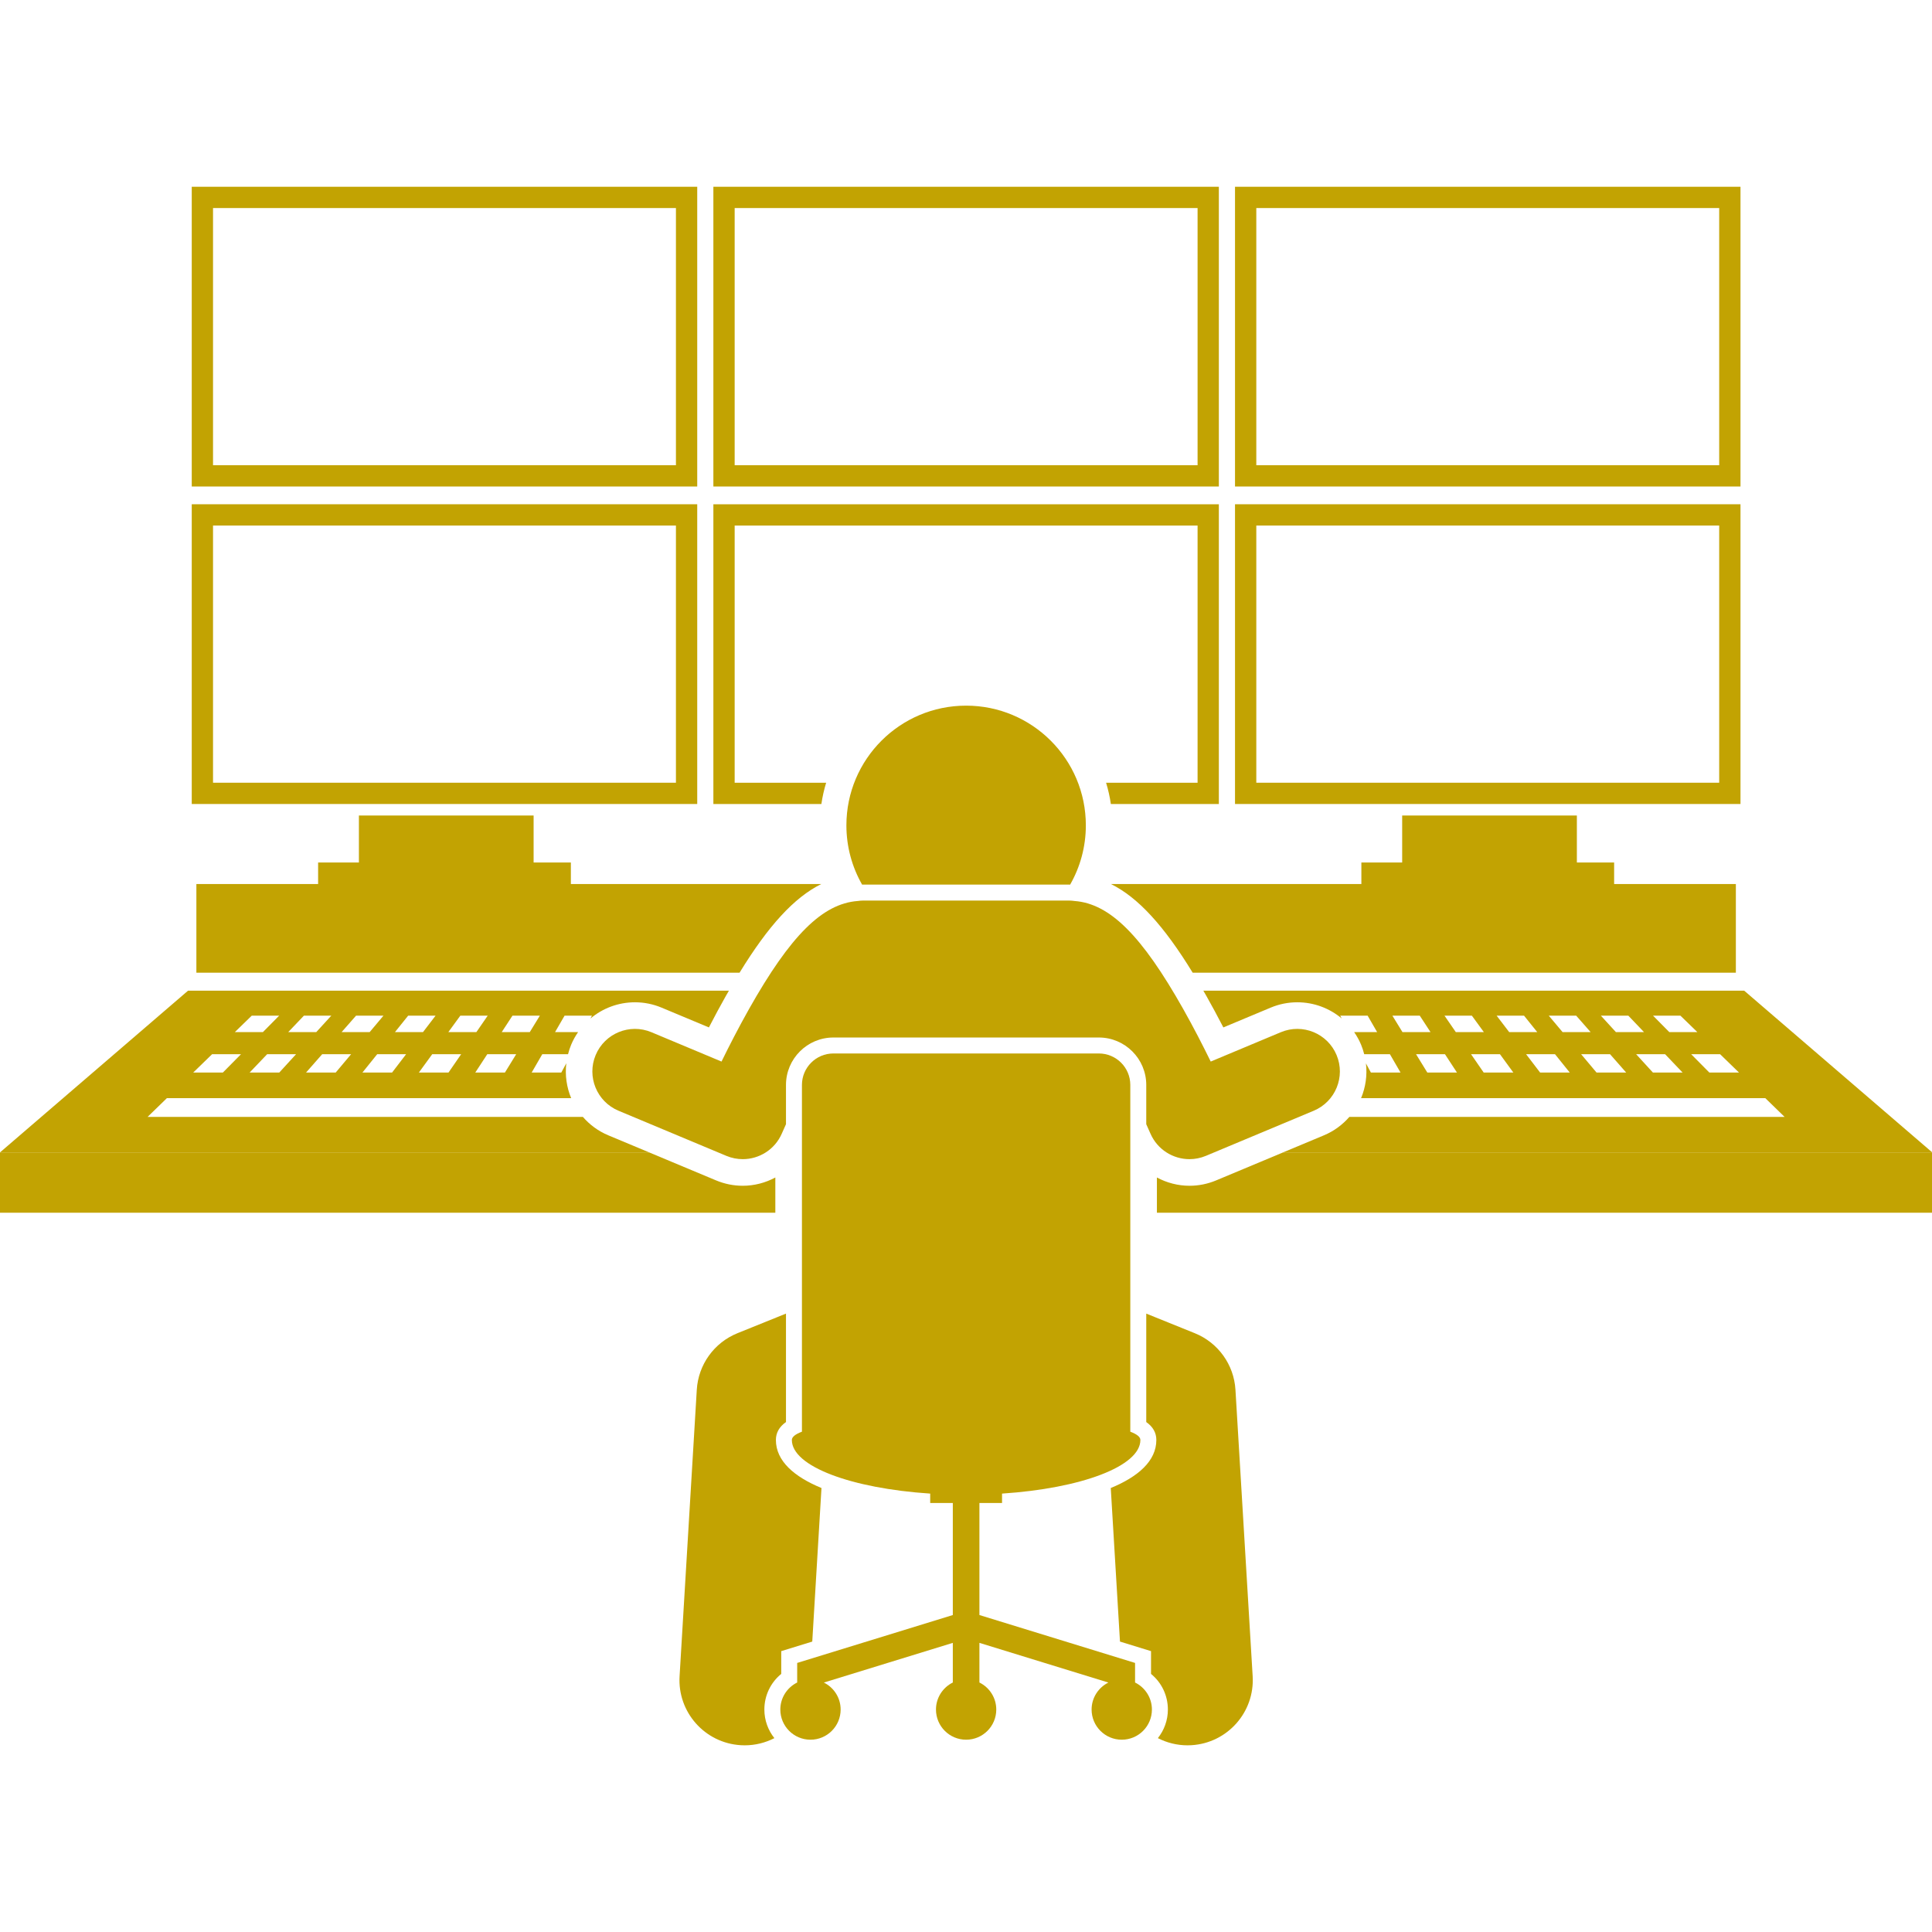
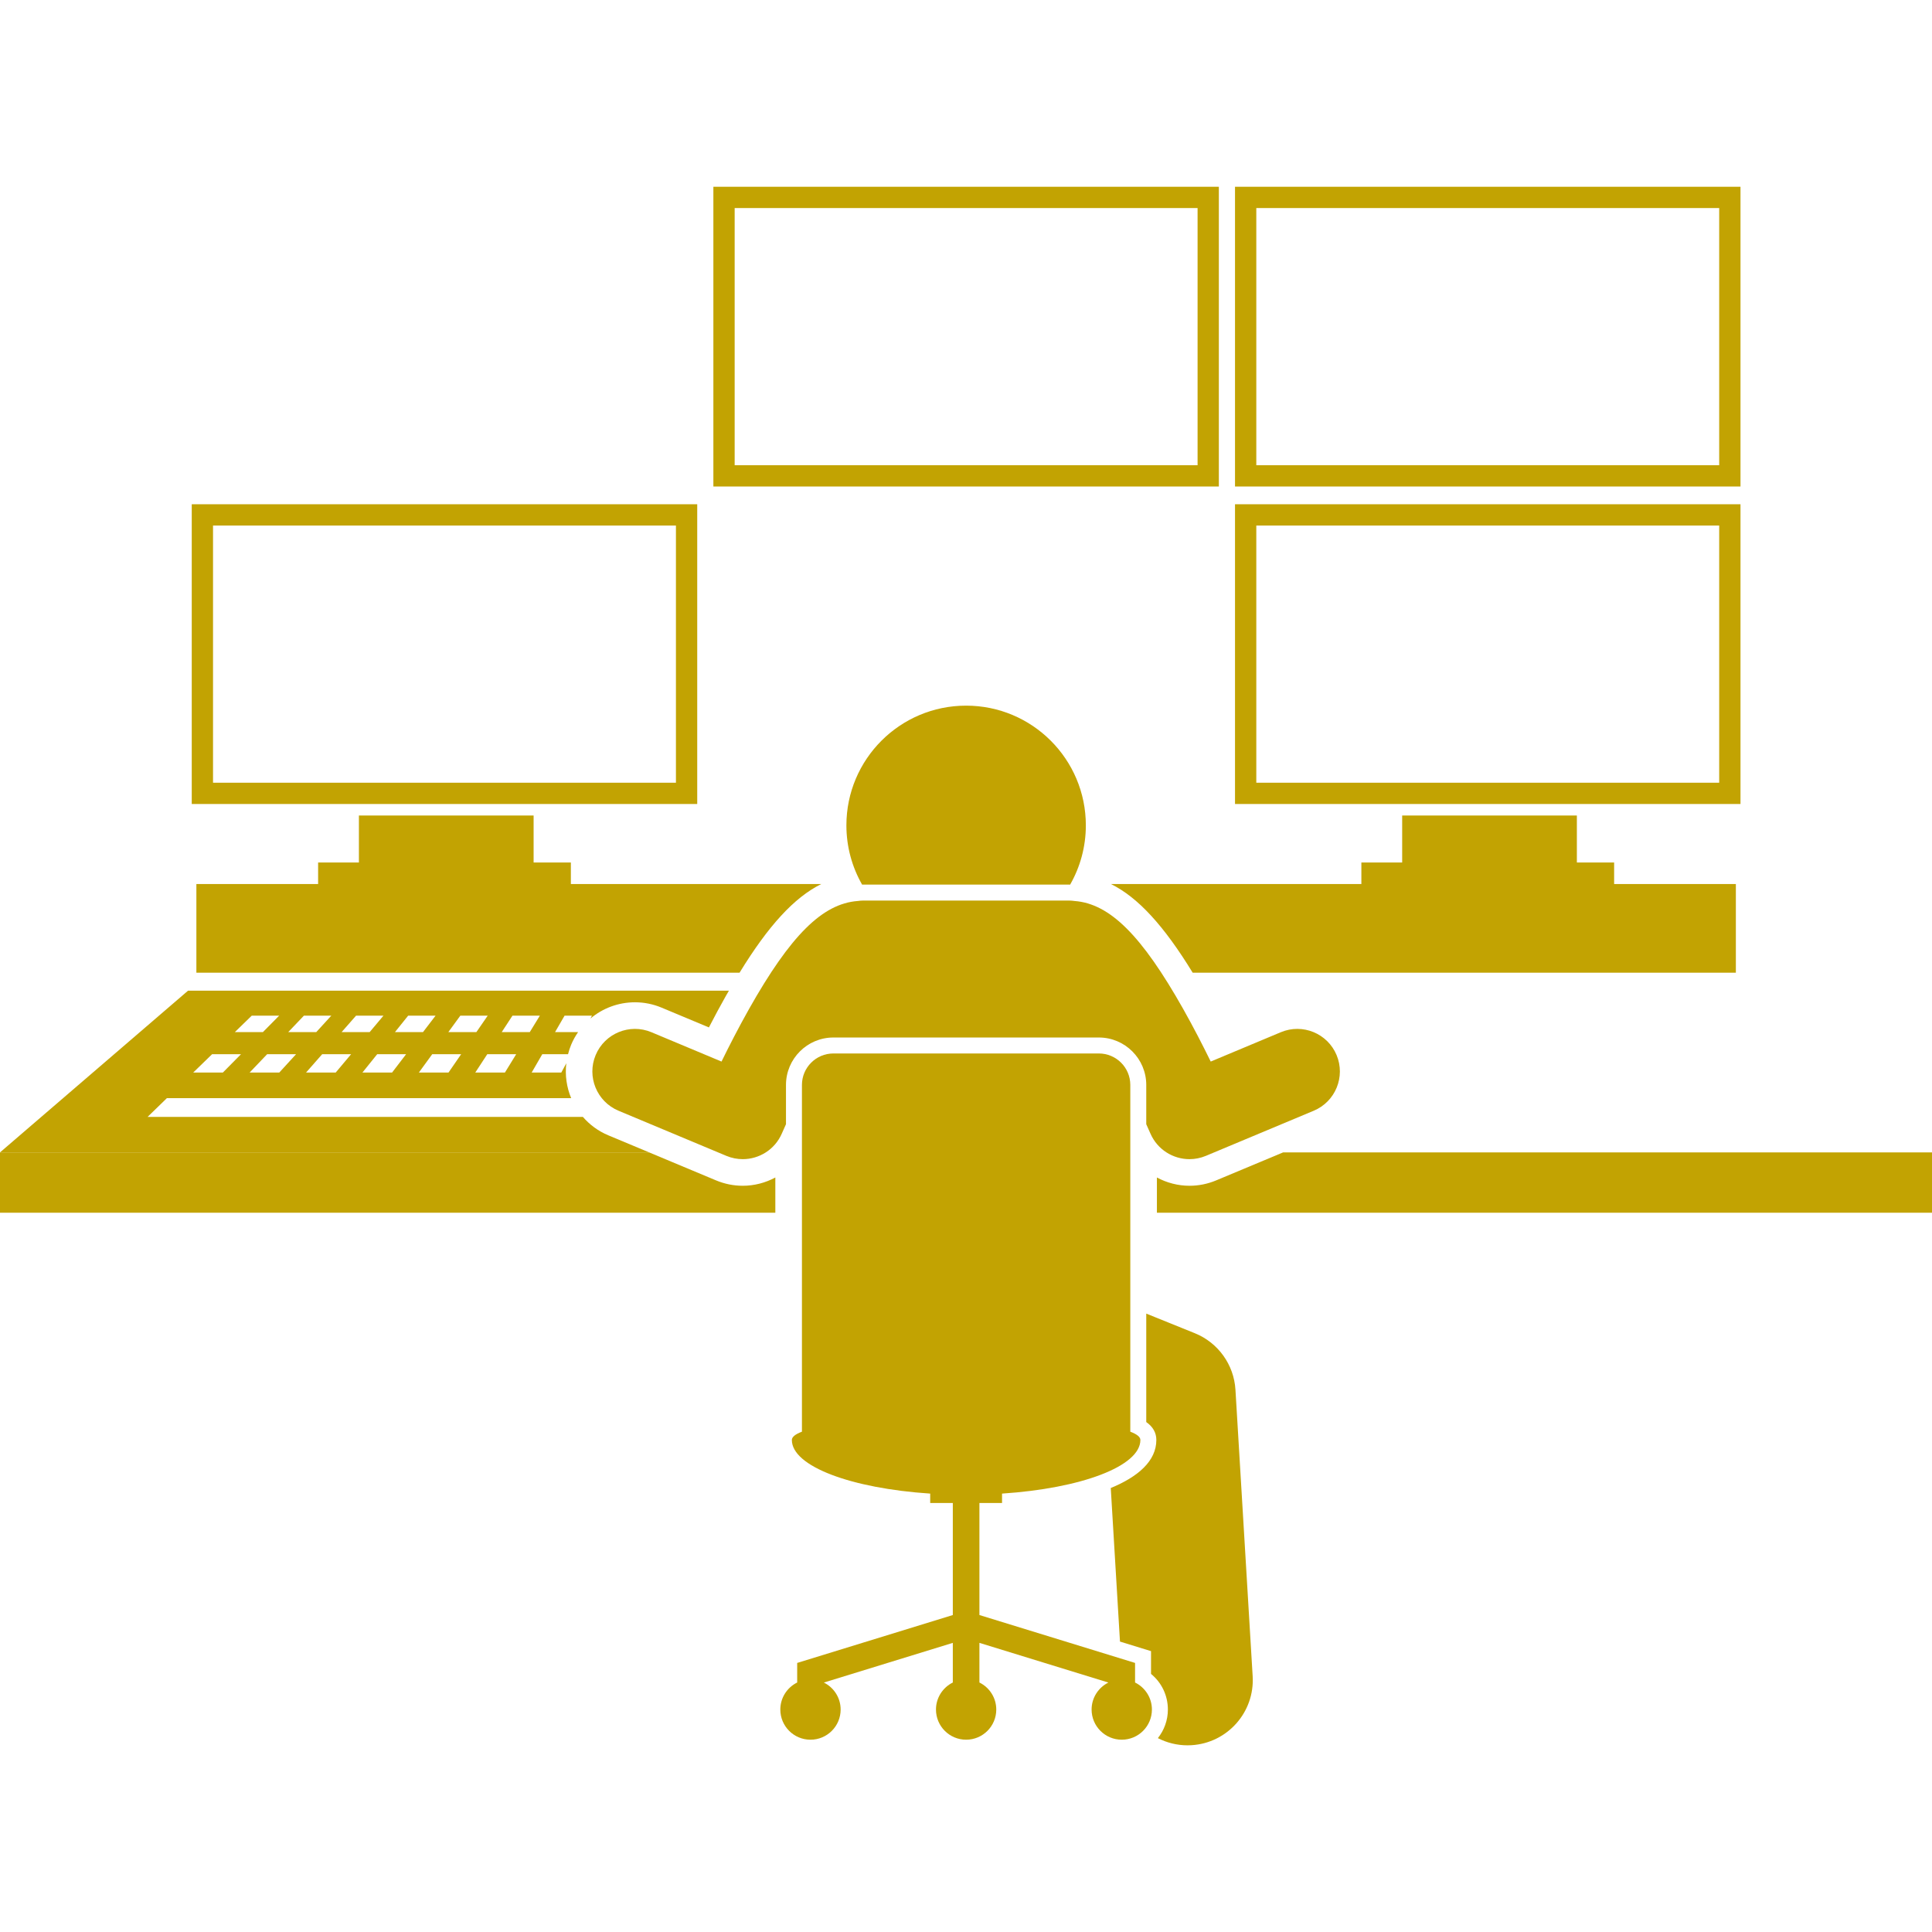
<svg xmlns="http://www.w3.org/2000/svg" width="500" zoomAndPan="magnify" viewBox="0 0 375 375" height="500" preserveAspectRatio="xMidYMid meet" version="1.0">
  <defs>
    <clipPath id="d0a49dcf8a">
      <path d="M 138 36.094 L 237 36.094 L 237 95 L 138 95 Z M 138 36.094 " clip-rule="nonzero" />
    </clipPath>
    <clipPath id="ee66c60543">
-       <path d="M 37 36.094 L 136 36.094 L 136 95 L 37 95 Z M 37 36.094 " clip-rule="nonzero" />
-     </clipPath>
+       </clipPath>
    <clipPath id="f6e297ab20">
      <path d="M 239 36.094 L 338 36.094 L 338 95 L 239 95 Z M 239 36.094 " clip-rule="nonzero" />
    </clipPath>
  </defs>
  <rect x="-37.5" width="450" fill="#ffffff" y="-37.5" height="450" fill-opacity="1" />
  <rect x="-37.5" width="450" fill="#ffffff" y="-37.5" height="450" fill-opacity="1" />
  <path fill="#c2a302" d="M 144.172 230.156 C 142.391 230.156 140.652 229.805 138.996 229.117 L 126.008 223.684 L 0 223.684 L 0 235.387 L 150.492 235.387 L 150.492 228.555 C 148.582 229.574 146.426 230.156 144.172 230.156 Z M 144.172 230.156 " fill-opacity="1" fill-rule="nonzero" />
  <path fill="#c2a302" d="M 230.879 230.156 C 228.621 230.156 226.465 229.574 224.555 228.551 L 224.555 235.387 L 375.047 235.387 L 375.047 223.684 L 249.039 223.684 L 236.055 229.113 C 234.398 229.805 232.656 230.156 230.879 230.156 Z M 230.879 230.156 " fill-opacity="1" fill-rule="nonzero" />
-   <path fill="#c2a302" d="M 237.453 199.422 L 246.625 195.586 C 248.277 194.895 250.02 194.543 251.801 194.543 C 255.035 194.543 258.066 195.699 260.434 197.688 L 260.137 197.141 L 265.457 197.141 L 267.301 200.332 L 262.84 200.332 C 263.367 201.09 263.824 201.91 264.191 202.789 C 264.445 203.391 264.633 204.004 264.789 204.617 L 269.781 204.617 L 271.84 208.176 L 266.086 208.176 L 265.129 206.402 C 265.402 208.727 265.062 211.047 264.184 213.148 L 342.645 213.148 L 346.383 216.785 L 261.914 216.785 C 260.605 218.293 258.949 219.535 256.988 220.359 L 249.039 223.68 L 375.047 223.68 L 338.551 192.293 L 233.57 192.293 C 233.766 192.637 233.961 192.961 234.16 193.316 C 235.246 195.238 236.344 197.281 237.453 199.422 Z M 277.039 208.176 L 274.852 204.617 L 280.465 204.617 L 282.793 208.176 Z M 287.98 208.176 L 285.527 204.617 L 291.141 204.617 L 293.734 208.176 Z M 298.93 208.176 L 296.211 204.617 L 301.824 204.617 L 304.684 208.176 Z M 309.883 208.176 L 306.895 204.617 L 312.508 204.617 L 315.637 208.176 Z M 320.824 208.176 L 317.57 204.617 L 323.191 204.617 L 326.586 208.176 Z M 337.531 208.176 L 331.777 208.176 L 328.254 204.617 L 333.867 204.617 Z M 326.172 197.141 L 329.457 200.332 L 324.012 200.332 L 320.855 197.141 Z M 310.73 197.141 L 316.059 197.141 L 319.102 200.332 L 313.648 200.332 Z M 300.617 197.141 L 305.938 197.141 L 308.742 200.332 L 303.297 200.332 Z M 290.496 197.141 L 295.816 197.141 L 298.379 200.332 L 292.934 200.332 Z M 280.375 197.141 L 285.691 197.141 L 288.016 200.332 L 282.574 200.332 Z M 270.262 197.141 L 275.578 197.141 L 277.664 200.332 L 272.219 200.332 Z M 270.262 197.141 " fill-opacity="1" fill-rule="nonzero" />
  <path fill="#c2a302" d="M 113.133 216.785 L 28.652 216.785 L 32.395 213.148 L 110.863 213.148 C 109.984 211.039 109.645 208.707 109.922 206.379 L 108.949 208.176 L 103.199 208.176 L 105.258 204.617 L 110.258 204.617 C 110.414 204.004 110.602 203.395 110.855 202.793 C 111.223 201.914 111.68 201.094 112.207 200.332 L 107.734 200.332 L 109.582 197.141 L 114.898 197.141 L 114.598 197.703 C 116.965 195.707 120.004 194.543 123.246 194.543 C 125.027 194.543 126.77 194.895 128.422 195.586 L 137.598 199.422 C 138.699 197.285 139.801 195.242 140.887 193.316 C 141.086 192.961 141.281 192.637 141.48 192.293 L 36.496 192.293 L 0 223.68 L 126.004 223.68 L 118.059 220.359 C 116.098 219.539 114.441 218.293 113.133 216.785 Z M 54.211 208.176 L 48.457 208.176 L 51.855 204.617 L 57.469 204.617 Z M 59.41 208.176 L 62.539 204.617 L 68.152 204.617 L 65.164 208.176 Z M 70.352 208.176 L 73.215 204.617 L 78.828 204.617 L 76.105 208.176 Z M 87.059 208.176 L 81.305 208.176 L 83.898 204.617 L 89.512 204.617 Z M 92.254 208.176 L 94.582 204.617 L 100.195 204.617 L 98.008 208.176 Z M 99.469 197.141 L 104.785 197.141 L 102.828 200.332 L 97.383 200.332 Z M 89.348 197.141 L 94.664 197.141 L 92.465 200.332 L 87.02 200.332 Z M 79.223 197.141 L 84.543 197.141 L 82.102 200.332 L 76.66 200.332 Z M 69.109 197.141 L 74.43 197.141 L 71.75 200.332 L 66.305 200.332 Z M 58.988 197.141 L 64.305 197.141 L 61.387 200.332 L 55.945 200.332 Z M 48.863 197.141 L 54.184 197.141 L 51.027 200.332 L 45.582 200.332 Z M 41.172 204.617 L 46.781 204.617 L 43.262 208.176 L 37.508 208.176 Z M 41.172 204.617 " fill-opacity="1" fill-rule="nonzero" />
  <path fill="#c2a302" d="M 231.5 188.801 L 336.93 188.801 L 336.93 171.59 L 313.301 171.59 L 313.301 167.414 L 306.07 167.414 L 306.07 158.293 L 272.16 158.293 L 272.16 167.414 L 264.242 167.414 L 264.242 171.59 L 215.641 171.59 C 220.914 174.211 225.918 179.691 231.5 188.801 Z M 231.5 188.801 " fill-opacity="1" fill-rule="nonzero" />
  <path fill="#c2a302" d="M 159.406 171.59 L 110.805 171.59 L 110.805 167.414 L 103.574 167.414 L 103.574 158.293 L 69.664 158.293 L 69.664 167.414 L 61.746 167.414 L 61.746 171.59 L 38.117 171.59 L 38.117 188.801 L 143.547 188.801 C 149.129 179.691 154.133 174.211 159.406 171.59 Z M 159.406 171.59 " fill-opacity="1" fill-rule="nonzero" />
-   <path fill="#c2a302" d="M 142.598 151.926 L 142.598 102.008 L 232.449 102.008 L 232.449 151.926 L 214.691 151.926 C 215.098 153.262 215.41 154.641 215.617 156.055 L 236.578 156.055 L 236.578 97.875 L 138.465 97.875 L 138.465 156.055 L 159.43 156.055 C 159.637 154.641 159.949 153.262 160.355 151.926 Z M 142.598 151.926 " fill-opacity="1" fill-rule="nonzero" />
  <path fill="#c2a302" d="M 135.332 97.875 L 37.219 97.875 L 37.219 156.055 L 135.332 156.055 Z M 131.199 151.926 L 41.348 151.926 L 41.348 102.008 L 131.199 102.008 Z M 131.199 151.926 " fill-opacity="1" fill-rule="nonzero" />
  <path fill="#c2a302" d="M 337.828 97.875 L 239.715 97.875 L 239.715 156.055 L 337.828 156.055 Z M 333.695 151.926 L 243.848 151.926 L 243.848 102.008 L 333.695 102.008 Z M 333.695 151.926 " fill-opacity="1" fill-rule="nonzero" />
  <g clip-path="url(#d0a49dcf8a)">
    <path fill="#c2a302" d="M 138.465 94.43 L 236.578 94.43 L 236.578 36.25 L 138.465 36.25 Z M 142.598 40.383 L 232.449 40.383 L 232.449 90.301 L 142.598 90.301 Z M 142.598 40.383 " fill-opacity="1" fill-rule="nonzero" />
  </g>
  <g clip-path="url(#ee66c60543)">
    <path fill="#c2a302" d="M 135.332 36.25 L 37.219 36.25 L 37.219 94.43 L 135.332 94.43 Z M 131.199 90.301 L 41.348 90.301 L 41.348 40.383 L 131.199 40.383 Z M 131.199 90.301 " fill-opacity="1" fill-rule="nonzero" />
  </g>
  <g clip-path="url(#f6e297ab20)">
    <path fill="#c2a302" d="M 337.828 36.25 L 239.715 36.25 L 239.715 94.43 L 337.828 94.43 Z M 333.695 90.301 L 243.848 90.301 L 243.848 40.383 L 333.695 40.383 Z M 333.695 90.301 " fill-opacity="1" fill-rule="nonzero" />
  </g>
  <path fill="#c2a302" d="M 164.285 160.203 C 164.285 164.391 165.398 168.316 167.336 171.707 C 167.414 171.703 167.496 171.699 167.574 171.699 L 207.473 171.699 C 207.551 171.699 207.633 171.707 207.711 171.707 C 209.648 168.316 210.762 164.391 210.762 160.203 C 210.762 147.371 200.359 136.965 187.523 136.965 C 174.691 136.965 164.285 147.371 164.285 160.203 Z M 164.285 160.203 " fill-opacity="1" fill-rule="nonzero" />
  <path fill="#c2a302" d="M 231.914 258.777 L 222.488 254.969 L 222.488 276.02 C 223.789 276.934 224.445 278.098 224.445 279.496 C 224.445 283.586 220.887 286.645 215.598 288.824 L 217.387 318.629 L 223.414 320.484 L 223.414 324.906 C 225.469 326.582 226.684 329.09 226.684 331.82 C 226.684 333.918 225.953 335.844 224.742 337.371 C 226.477 338.262 228.438 338.766 230.5 338.766 C 230.754 338.766 231.012 338.758 231.27 338.742 C 238.246 338.32 243.559 332.328 243.141 325.355 L 239.801 269.75 C 239.508 264.875 236.438 260.609 231.914 258.777 Z M 231.914 258.777 " fill-opacity="1" fill-rule="nonzero" />
  <path fill="#c2a302" d="M 254.992 215.594 C 259.203 213.832 261.188 208.992 259.43 204.785 C 257.668 200.574 252.828 198.59 248.617 200.348 L 235 206.047 C 233.539 203.059 231.703 199.469 229.664 195.852 C 221.617 181.582 215.426 175.402 208.574 174.883 C 208.215 174.832 207.848 174.797 207.473 174.797 L 167.574 174.797 C 167.199 174.797 166.832 174.832 166.473 174.883 C 159.621 175.402 153.43 181.582 145.383 195.852 C 143.348 199.469 141.508 203.059 140.047 206.047 L 126.43 200.348 C 122.219 198.59 117.379 200.574 115.617 204.785 C 113.859 208.992 115.844 213.832 120.055 215.594 L 140.988 224.352 C 142.027 224.785 143.109 224.992 144.172 224.992 C 147.359 224.992 150.395 223.133 151.746 220.031 C 152.012 219.422 152.285 218.816 152.559 218.207 L 152.559 210.586 C 152.559 205.508 156.688 201.379 161.766 201.379 L 213.281 201.379 C 218.359 201.379 222.488 205.508 222.488 210.586 L 222.488 218.207 C 222.762 218.816 223.035 219.422 223.301 220.031 C 224.656 223.133 227.688 224.992 230.879 224.992 C 231.941 224.992 233.02 224.785 234.059 224.352 Z M 254.992 215.594 " fill-opacity="1" fill-rule="nonzero" />
-   <path fill="#c2a302" d="M 148.363 331.82 C 148.363 329.09 149.582 326.582 151.637 324.906 L 151.637 320.484 L 157.66 318.629 L 159.449 288.824 C 154.16 286.645 150.602 283.586 150.602 279.496 C 150.602 278.098 151.258 276.934 152.559 276.02 L 152.559 254.969 L 143.133 258.777 C 138.609 260.609 135.539 264.875 135.246 269.75 L 131.906 325.355 C 131.488 332.328 136.801 338.32 143.777 338.742 C 144.035 338.758 144.293 338.766 144.547 338.766 C 146.609 338.766 148.57 338.262 150.305 337.371 C 149.094 335.844 148.363 333.918 148.363 331.82 Z M 148.363 331.82 " fill-opacity="1" fill-rule="nonzero" />
  <path fill="#c2a302" d="M 219.391 210.586 C 219.391 207.211 216.656 204.477 213.281 204.477 L 161.766 204.477 C 158.391 204.477 155.656 207.211 155.656 210.586 L 155.656 277.891 C 154.406 278.363 153.699 278.898 153.699 279.496 C 153.699 284.617 165.219 288.895 180.551 289.906 L 180.551 291.734 L 184.941 291.734 L 184.941 313.477 L 154.734 322.773 L 154.734 326.574 C 152.797 327.531 151.461 329.52 151.461 331.82 C 151.461 335.055 154.082 337.676 157.316 337.676 C 160.547 337.676 163.168 335.055 163.168 331.82 C 163.168 329.523 161.84 327.539 159.91 326.582 L 184.941 318.879 L 184.941 326.574 C 183.008 327.531 181.672 329.52 181.672 331.82 C 181.672 335.055 184.293 337.676 187.523 337.676 C 190.754 337.676 193.375 335.055 193.375 331.82 C 193.375 329.52 192.043 327.531 190.105 326.574 L 190.105 318.879 L 215.137 326.582 C 213.211 327.539 211.879 329.523 211.879 331.82 C 211.879 335.055 214.5 337.676 217.734 337.676 C 220.965 337.676 223.586 335.055 223.586 331.82 C 223.586 329.52 222.25 327.531 220.316 326.574 L 220.316 322.773 L 190.105 313.477 L 190.105 291.734 L 194.496 291.734 L 194.496 289.906 C 209.828 288.895 221.348 284.617 221.348 279.496 C 221.348 278.898 220.641 278.363 219.391 277.891 Z M 219.391 210.586 " fill-opacity="1" fill-rule="nonzero" />
</svg>